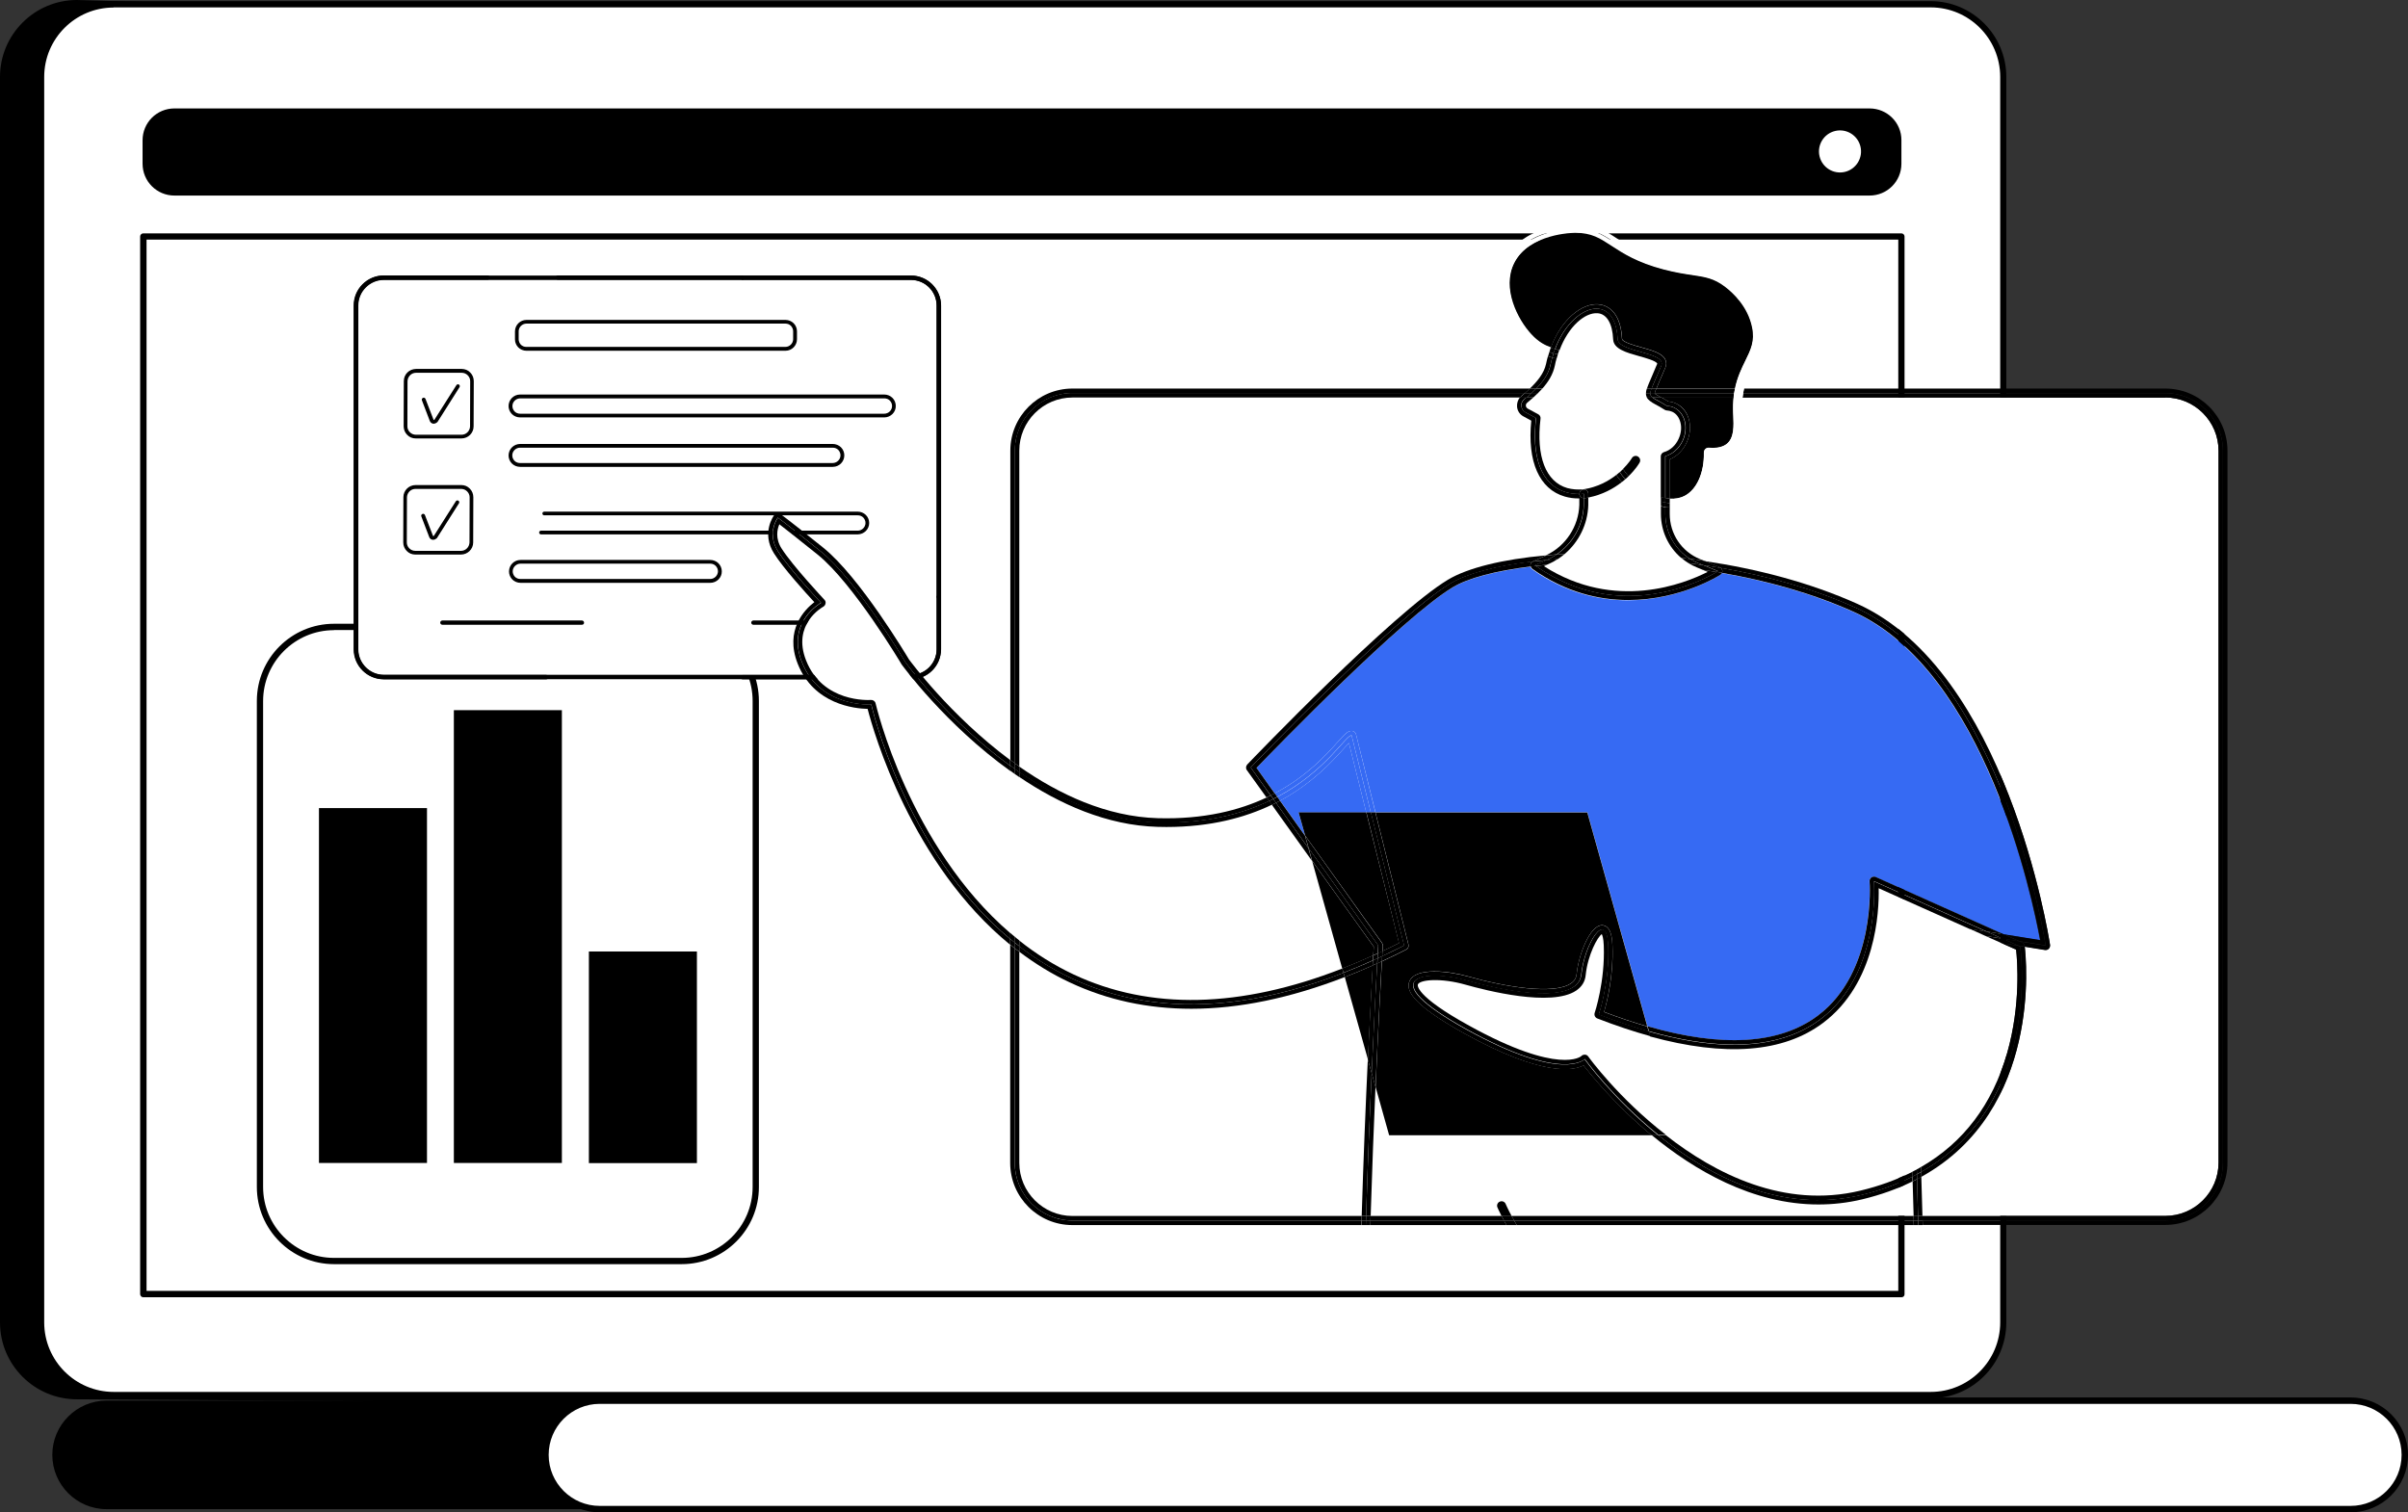
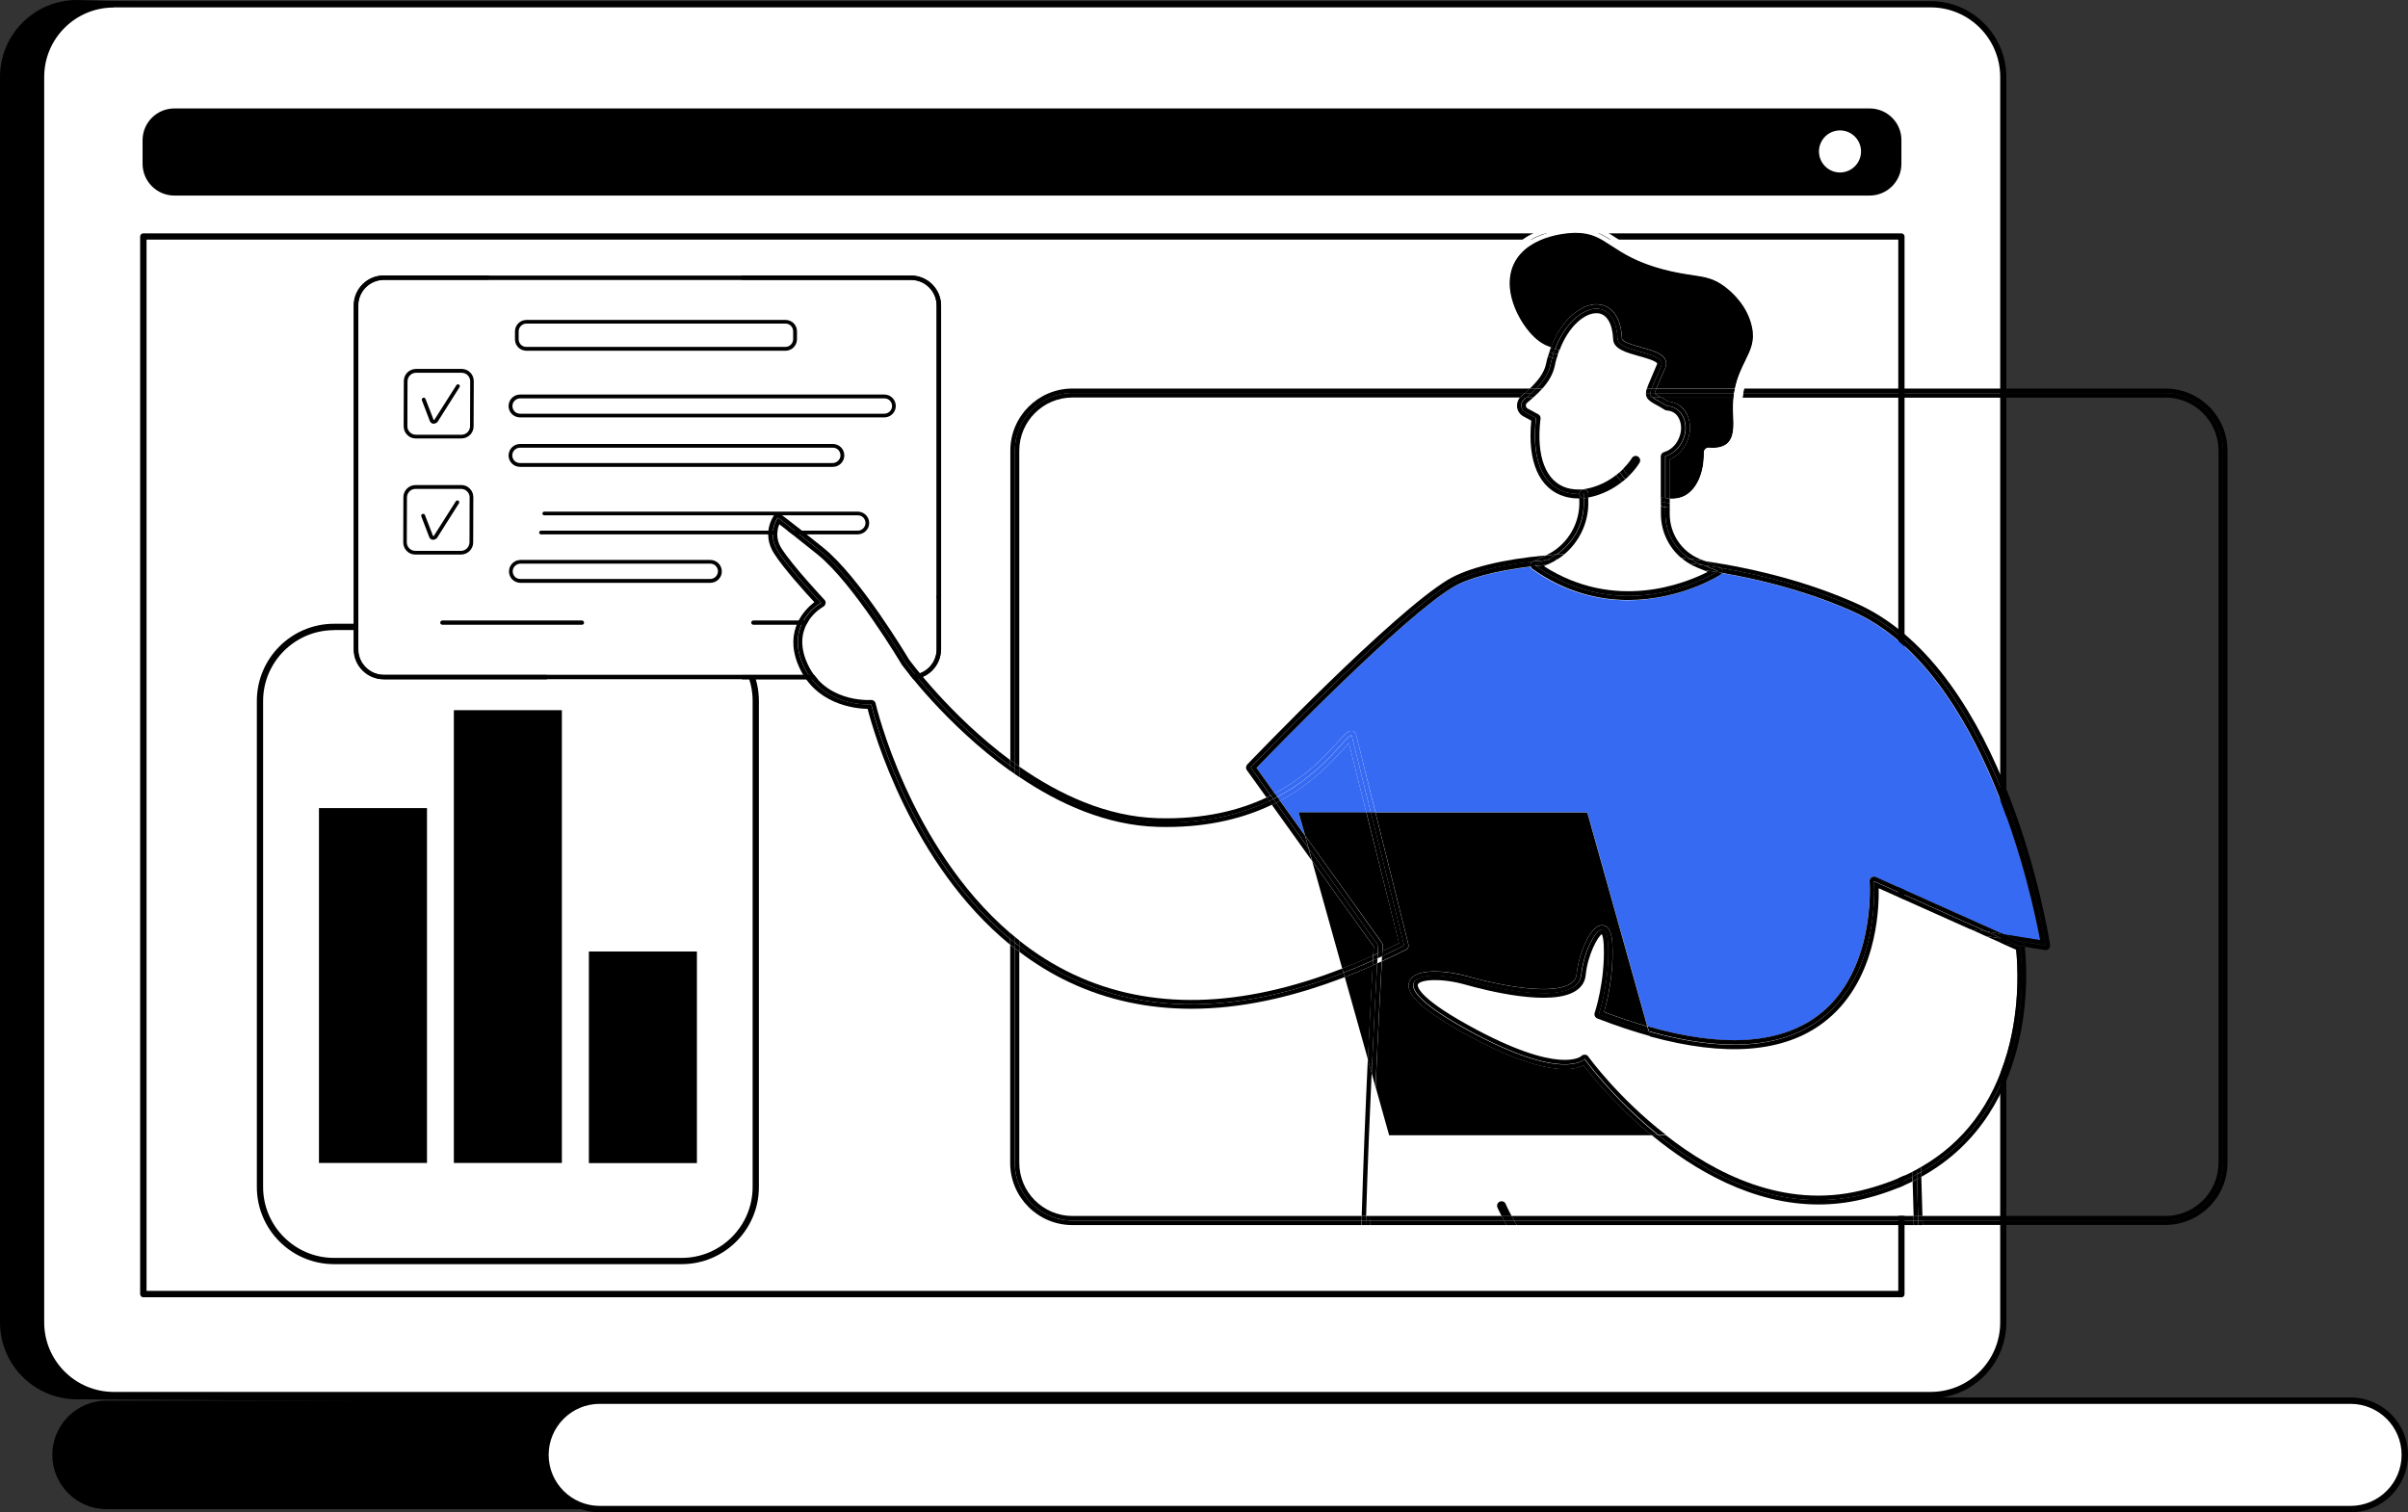
<svg xmlns="http://www.w3.org/2000/svg" x="0px" y="0px" viewBox="0 0 1694.1 1064.1" xml:space="preserve">
  <rect x="0" y="0" width="1694.1" height="1064.1" fill="#333333" stroke="none" />
  <g id="Background" />
  <g id="Illustration">
    <g id="Online_math_tutoring_1_">
      <g>
        <g>
          <path d="M394.7,944c33.7-24.1,68.7-46.6,104.1-68c72-43.5,146.7-82.4,221.9-120.1c39.6-19.8,80.2-37.8,120.4-56.2     c40.5-18.6,81-37,121.5-55.3c37-16.8,74.1-33.6,111.1-50.5c123.2-261.5,259.2-558,242.5-558L54.1,0C24.3,0,0,24.3,0,54.1v876.4     c0,29.9,24.3,54.1,54.1,54.1l372.1,2.4C445.4,973.1,375.4,957.7,394.7,944z" />
          <g>
            <g>
              <path fill="#FFFFFF" d="M1358.2,3.1H79.9c-28.2,0-51.1,22.9-51.1,51.1v876.4c0,28.2,22.9,51.1,51.1,51.1h1278.3       c28.2,0,51.1-22.9,51.1-51.1V54.1C1409.3,25.9,1386.4,3.1,1358.2,3.1z" />
              <path d="M1358.2,983.9H79.9c-29.4,0-53.3-23.9-53.3-53.3V54.1c0-29.4,23.9-53.3,53.3-53.3h1278.3c29.4,0,53.3,23.9,53.3,53.3       v876.4C1411.5,960,1387.6,983.9,1358.2,983.9z M79.9,5.3C53,5.3,31.1,27.2,31.1,54.1v876.4c0,26.9,21.9,48.9,48.9,48.9h1278.3       c26.9,0,48.9-21.9,48.9-48.9V54.1c0-26.9-21.9-48.9-48.9-48.9H79.9z" />
            </g>
          </g>
          <g>
            <path d="M596.9,985.5H75c-21,0-38.2,17.1-38.2,38.2c0,21,17.1,38.2,38.2,38.2h537.4C633.5,1061.8,596.9,985.5,596.9,985.5z" />
            <g>
              <path fill="#FFFFFF" d="M1653.7,985.5H421.9c-21.1,0-38.2,17.1-38.2,38.2c0,21.1,17.1,38.2,38.2,38.2h1231.8       c21.1,0,38.2-17.1,38.2-38.2C1691.9,1002.6,1674.8,985.5,1653.7,985.5z" />
              <path d="M1653.7,1064.1H421.9c-22.3,0-40.4-18.1-40.4-40.4c0-22.3,18.1-40.4,40.4-40.4h1231.8c22.3,0,40.4,18.1,40.4,40.4       C1694.1,1046,1676,1064.1,1653.7,1064.1z M421.9,987.8c-19.8,0-35.9,16.1-35.9,35.9c0,19.8,16.1,35.9,35.9,35.9h1231.8       c19.8,0,35.9-16.1,35.9-35.9c0-19.8-16.1-35.9-35.9-35.9H421.9z" />
            </g>
          </g>
        </g>
        <g>
          <g>
            <g>
              <path d="M1315.3,76.3H122.7c-12.4,0-22.4,10-22.4,22.4v16.5c0,12.4,10,22.4,22.4,22.4h1192.6c12.4,0,22.4-10,22.4-22.4V98.7       C1337.8,86.3,1327.7,76.3,1315.3,76.3z" />
              <ellipse transform="matrix(0.973 -0.23 0.23 0.973 10.069 300.347)" fill="#FFFFFF" cx="1294.8" cy="106.9" rx="14.8" ry="14.8" />
            </g>
            <g>
              <rect x="100.8" y="166.4" fill="#FFFFFF" width="1236.9" height="744.2" />
              <path d="M1337.8,912.8H100.8c-1.2,0-2.2-1-2.2-2.2V166.4c0-1.2,1-2.2,2.2-2.2h1236.9c1.2,0,2.2,1,2.2,2.2v744.2       C1340,911.8,1339,912.8,1337.8,912.8z M103.1,908.3h1232.4V168.6H103.1V908.3z" />
            </g>
          </g>
        </g>
      </g>
      <g>
        <path d="M479.6,889.5H235c-30,0-54.3-24.4-54.3-54.3V493.2c0-30,24.4-54.3,54.3-54.3h244.6c30,0,54.3,24.4,54.3,54.3v341.9    C534,865.1,509.6,889.5,479.6,889.5z M235,443.4c-27.5,0-49.9,22.4-49.9,49.9v341.9c0,27.5,22.4,49.9,49.9,49.9h244.6    c27.5,0,49.9-22.4,49.9-49.9V493.2c0-27.5-22.4-49.9-49.9-49.9H235z" />
        <g>
          <rect x="224.4" y="568.6" width="76" height="249.7" />
          <rect x="319.3" y="499.7" width="76" height="318.6" />
          <rect x="414.3" y="669.5" width="76" height="148.9" />
        </g>
      </g>
    </g>
    <g>
      <g>
        <path fill="#FFFFFF" d="M632,476.3H279c-15.8,0-28.5-12.8-28.5-28.5V224c0-15.8,12.8-28.5,28.5-28.5h353    c15.8,0,28.5,12.8,28.5,28.5v223.8C660.6,463.6,647.8,476.3,632,476.3z" />
        <path d="M641,477.9H270.1c-11.6,0-21.1-9.5-21.1-21.1V215c0-11.6,9.5-21.1,21.1-21.1H641c11.6,0,21.1,9.5,21.1,21.1v241.8    C662.1,468.4,652.6,477.9,641,477.9z M270.1,197c-9.9,0-18,8.1-18,18v241.8c0,9.9,8.1,18,18,18H641c9.9,0,18-8.1,18-18V215    c0-9.9-8.1-18-18-18H270.1z" />
      </g>
    </g>
    <g>
      <path d="M384.3,478H269.9c-11.6,0-21.1-9.5-21.1-21.1V214.9c0-11.6,9.5-21.1,21.1-21.1h73.2c0.8,0,1.5,0.7,1.5,1.5   c0,0.8-0.7,1.5-1.5,1.5h-73.2c-9.9,0-18,8.1-18,18v242.1c0,9.9,8.1,18,18,18h114.4c0.8,0,1.5,0.7,1.5,1.5   C385.8,477.3,385.2,478,384.3,478z" />
      <path d="M640.9,478H522.4c-0.8,0-1.5-0.7-1.5-1.5c0-0.8,0.7-1.5,1.5-1.5h118.5c9.9,0,18-8.1,18-18v-37c0-0.8,0.7-1.5,1.5-1.5   c0.8,0,1.5,0.7,1.5,1.5v37C662,468.6,652.5,478,640.9,478z" />
      <path d="M660.4,421.4c-0.8,0-1.5-0.7-1.5-1.5v-205c0-9.9-8.1-18-18-18H522.4c-0.8,0-1.5-0.7-1.5-1.5c0-0.8,0.7-1.5,1.5-1.5h118.5   c11.6,0,21.1,9.5,21.1,21.1v205C662,420.8,661.3,421.4,660.4,421.4z" />
-       <path d="M522.4,196.8h-130c-0.8,0-1.5-0.7-1.5-1.5c0-0.8,0.7-1.5,1.5-1.5h130c0.8,0,1.5,0.7,1.5,1.5   C523.9,196.2,523.2,196.8,522.4,196.8z" />
      <path d="M578.5,439.6H530c-0.8,0-1.5-0.7-1.5-1.5c0-0.8,0.7-1.5,1.5-1.5h48.5c0.8,0,1.5,0.7,1.5,1.5   C580,438.9,579.3,439.6,578.5,439.6z" />
      <path d="M409.4,439.6h-98.2c-0.8,0-1.5-0.7-1.5-1.5c0-0.8,0.7-1.5,1.5-1.5h98.2c0.8,0,1.5,0.7,1.5,1.5   C411,438.9,410.3,439.6,409.4,439.6z" />
    </g>
    <g>
      <g>
        <g>
          <path stroke="#000000" stroke-miterlimit="10" d="M324.6,308h-32.1c-2.2,0-4.2-0.8-5.7-2.4c-1.5-1.5-2.3-3.5-2.3-5.7l0.1-31.8     c0-4.4,3.6-8,8.1-8h32.1c2.2,0,4.2,0.8,5.7,2.4c1.5,1.5,2.3,3.5,2.3,5.7l-0.1,31.8C332.7,304.4,329.1,308,324.6,308z      M292.7,261.8c-3.6,0-6.4,2.9-6.5,6.4l-0.1,31.8c0,1.7,0.7,3.3,1.9,4.5c1.2,1.2,2.8,1.9,4.6,1.9h32.1c3.6,0,6.4-2.9,6.5-6.4     l0.1-31.8c0-1.7-0.7-3.3-1.9-4.5c-1.2-1.2-2.8-1.9-4.6-1.9H292.7z" />
          <path stroke="#000000" stroke-miterlimit="10" d="M305.2,297.6c-0.2,0-0.3,0-0.5,0c-0.9-0.2-1.6-0.8-1.9-1.7l-5.5-14.4     c-0.2-0.4,0-0.9,0.5-1.1c0.4-0.2,0.9,0,1.1,0.5l5.6,14.5c0.2,0.5,0.5,0.6,0.7,0.6c0.3,0.1,0.6,0,0.8-0.3l15.5-24.4     c0.2-0.4,0.8-0.5,1.1-0.3c0.4,0.2,0.5,0.8,0.3,1.1l-15.5,24.5c0,0,0,0.1-0.1,0.1C306.6,297.3,305.9,297.6,305.2,297.6z" />
        </g>
        <g>
          <path stroke="#000000" stroke-miterlimit="10" d="M324.3,389.7h-32.1c-2.2,0-4.2-0.8-5.7-2.4c-1.5-1.5-2.3-3.5-2.3-5.7l0.1-31.8     c0-4.4,3.6-8,8.1-8h32.1c2.2,0,4.2,0.8,5.7,2.4c1.5,1.5,2.3,3.5,2.3,5.7l-0.1,31.8C332.4,386.1,328.7,389.7,324.3,389.7z      M292.3,343.5c-3.6,0-6.4,2.9-6.5,6.4l-0.1,31.8c0,1.7,0.7,3.3,1.9,4.5c1.2,1.2,2.8,1.9,4.6,1.9h32.1c3.6,0,6.4-2.9,6.5-6.4     l0.1-31.8c0-1.7-0.7-3.3-1.9-4.5c-1.2-1.2-2.8-1.9-4.6-1.9H292.3z" />
          <path stroke="#000000" stroke-miterlimit="10" d="M304.8,379.3c-0.2,0-0.3,0-0.5,0c-0.9-0.2-1.6-0.8-1.9-1.7l-5.5-14.4     c-0.2-0.4,0-0.9,0.5-1.1c0.4-0.2,0.9,0,1.1,0.5l5.6,14.5c0.2,0.5,0.5,0.6,0.7,0.6c0.3,0.1,0.6,0,0.8-0.3l15.5-24.4     c0.2-0.4,0.8-0.5,1.1-0.3c0.4,0.2,0.5,0.8,0.3,1.1l-15.5,24.5c0,0,0,0.1-0.1,0.1C306.2,379,305.5,379.3,304.8,379.3z" />
        </g>
      </g>
      <path stroke="#000000" stroke-miterlimit="10" d="M552.6,246.3H370.4c-2,0-4-0.8-5.4-2.2c-1.4-1.4-2.2-3.3-2.2-5.3l0-5.6   c0-4.2,3.4-7.6,7.6-7.6h182.2c2,0,4,0.8,5.4,2.2c1.4,1.4,2.2,3.3,2.2,5.3l0,5.6C560.2,242.9,556.8,246.3,552.6,246.3z    M370.4,227.2c-3.3,0-6,2.7-6,5.9l0,5.6c0,1.6,0.6,3,1.7,4.2c1.1,1.1,2.6,1.7,4.2,1.7h182.2c3.3,0,6-2.7,6-5.9l0-5.6   c0-1.6-0.6-3-1.7-4.2c-1.1-1.1-2.6-1.7-4.2-1.7H370.4z" />
      <g>
        <path stroke="#000000" stroke-miterlimit="10" d="M622.1,293.2H365.9c-2,0-4-0.8-5.4-2.2c-1.4-1.4-2.2-3.3-2.2-5.3    c0-4.2,3.4-7.6,7.6-7.6h256.2c2,0,4,0.8,5.4,2.2c1.4,1.4,2.2,3.3,2.2,5.3C629.8,289.8,626.3,293.2,622.1,293.2z M366,279.8    c-3.3,0-6,2.7-6,5.9c0,1.6,0.6,3,1.7,4.2c1.1,1.1,2.6,1.7,4.2,1.7h256.2c3.3,0,6-2.7,6-5.9c0-1.6-0.6-3-1.7-4.2    c-1.1-1.1-2.6-1.7-4.2-1.7H366z" />
        <path stroke="#000000" stroke-miterlimit="10" d="M585.9,328h-220c-2,0-4-0.8-5.4-2.2c-1.4-1.4-2.2-3.3-2.2-5.3    c0-4.2,3.4-7.6,7.6-7.6h220c2,0,4,0.8,5.4,2.2c1.4,1.4,2.2,3.3,2.2,5.3C593.5,324.6,590.1,328,585.9,328z M365.9,314.5    c-3.3,0-6,2.7-6,5.9c0,1.6,0.6,3,1.7,4.2c1.1,1.1,2.6,1.7,4.2,1.7h220c3.3,0,6-2.7,6-5.9c0-1.6-0.6-3-1.7-4.2    c-1.1-1.1-2.6-1.7-4.2-1.7H365.9z" />
        <path stroke="#000000" stroke-miterlimit="10" d="M603.4,375.5H380.6c-0.5,0-0.8-0.4-0.8-0.8c0-0.5,0.4-0.8,0.8-0.8h222.8    c3.3,0,6-2.7,6-5.9c0-1.6-0.6-3-1.7-4.2c-1.1-1.1-2.6-1.7-4.2-1.7H382.9c-0.5,0-0.8-0.4-0.8-0.8c0-0.5,0.4-0.8,0.8-0.8h220.5    c2,0,4,0.8,5.4,2.2c1.4,1.4,2.2,3.3,2.2,5.3C611,372.1,607.6,375.5,603.4,375.5z" />
        <path stroke="#000000" stroke-miterlimit="10" d="M499.7,409.6H366.2c-2,0-4-0.8-5.4-2.2c-1.4-1.4-2.2-3.3-2.2-5.3    c0-4.2,3.4-7.6,7.6-7.6h133.5c2,0,4,0.8,5.4,2.2c1.4,1.4,2.2,3.3,2.2,5.3C507.4,406.2,503.9,409.6,499.7,409.6z M366.2,396.1    c-3.3,0-6,2.7-6,5.9c0,1.6,0.6,3,1.7,4.2c1.1,1.1,2.6,1.7,4.2,1.7h133.5c3.3,0,6-2.7,6-5.9c0-1.6-0.6-3-1.7-4.2    c-1.1-1.1-2.6-1.7-4.2-1.7H366.2z" />
      </g>
-       <rect x="543.7" y="369.6" fill="#FFFFFF" width="13.7" height="10.2" />
-     </g>
-     <g>
-       <g>
-         <path fill="#FFFFFF" d="M1225.5,290.3l0.1,2.1c0.4,7.6,0.9,18.1-6.4,24.5c-3.5,3.1-8.3,4.7-14.2,4.7c-0.5,15.4-6.9,27.8-17.1,33    c-3.7,1.8-7.5,2.6-11.4,2.6c-0.6,0-1.2,0-1.8-0.1v4.5c0,14,8.4,26.5,21.3,31.8l3.1,1.2c36.7,5.4,74.1,15.1,107.3,30    c104.8,47.1,134.6,232.3,135.8,240.1c0.2,1-0.2,2-0.9,2.7c-0.7,0.7-1.7,1-2.7,0.9l-14.2-2.3c1.1,8.7,12.1,115-72.7,161.9    l0.8,27.6h170.9c20.6,0,37.4-16.8,37.4-37.4V317.1c0-20.6-16.8-37.4-37.4-37.4h-297.5C1225.6,282.9,1225.4,286.4,1225.5,290.3z" />
+     </g>
+     <g>
+       <g>
        <path fill="#FFFFFF" d="M946.1,687.5c-38.3,14.9-74.4,22.3-107.9,22.3c-30.5,0-59.1-6.2-85.4-18.5c-12.9-6.1-24.8-13.4-35.6-21.6    v148.6c0,20.6,16.8,37.4,37.4,37.4H958c1.2-39.9,2.8-78.3,4.3-110.1L946.1,687.5z" />
        <path fill="#FFFFFF" d="M891.2,561l-13.8-19.2c-0.9-1.2-0.8-2.9,0.3-4c4.2-4.3,102.3-106.6,141.2-130    c13.8-8.3,38.4-14.3,68.9-17.1c13.8-6.4,22.9-20.3,23.4-35.4l0-4.6c-3.6,0.1-7-0.4-10.2-1.3c-17.9-5.2-26.5-24.6-23.6-53.4    l-5.5-3c-2.5-1.4-4.2-3.9-4.5-6.7c-0.3-2.4,0.5-4.8,2-6.6H754.5c-20.6,0-37.4,16.8-37.4,37.4v222.2    c27.9,19.5,61.5,35.3,97.5,36.3C847.1,576.5,872,570,891.2,561z" />
        <path d="M714,317.1c0-22.4,18.2-40.5,40.6-40.5h318.3c1.2-1,2.3-2.1,3.5-3.2H754.5c-24.1,0-43.7,19.6-43.7,43.7v217.6    c1,0.8,2.1,1.5,3.2,2.3V317.1z" />
        <path d="M1523.4,273.4H1227c-0.2,1-0.5,2.1-0.6,3.2h297c22.4,0,40.5,18.2,40.5,40.5v501.1c0,22.4-18.2,40.5-40.5,40.5h-170.8    l0.1,3.2h170.7c24.1,0,43.7-19.6,43.7-43.7V317.1C1567.1,293,1547.5,273.4,1523.4,273.4z" />
        <path d="M754.5,858.8c-22.4,0-40.6-18.2-40.6-40.5v-151c-1.1-0.8-2.1-1.7-3.2-2.6v153.6c0,24.1,19.6,43.7,43.7,43.7h203.3    c0-1.1,0.1-2.1,0.1-3.2H754.5z" />
        <path d="M717.1,317.1c0-20.6,16.8-37.4,37.4-37.4h314.9c0.3-0.3,0.6-0.7,0.9-1l1.5-1.3c0.4-0.3,0.7-0.6,1.1-0.9H754.5    c-22.4,0-40.6,18.2-40.6,40.5V537c1,0.8,2.1,1.5,3.2,2.2V317.1z" />
        <path d="M754.5,855.6c-20.6,0-37.4-16.8-37.4-37.4V669.7c-1.1-0.8-2.1-1.6-3.2-2.4v151c0,22.4,18.2,40.5,40.6,40.5h203.4    c0-1.1,0.1-2.1,0.1-3.2H754.5z" />
        <path d="M1523.4,279.7c20.6,0,37.4,16.8,37.4,37.4v501.1c0,20.6-16.8,37.4-37.4,37.4h-170.9l0.1,3.2h170.8    c22.4,0,40.5-18.2,40.5-40.5V317.1c0-22.4-18.2-40.5-40.5-40.5h-297c-0.2,1-0.3,2.1-0.5,3.2H1523.4z" />
        <path fill="#FFFFFF" d="M634.3,467.4c-0.3-0.6-34-57.1-59.1-77.3c-15.8-12.7-23.4-18.6-26.9-21.3c-1.5,3.5-3,9.9,1.6,17.1    c7.8,12.3,29.9,35.7,30.1,36c0.7,0.7,1,1.7,0.8,2.6c-0.2,1-0.7,1.8-1.6,2.3c-0.9,0.5-22.1,12.5-12.1,37.8    c11.8,29.8,44.2,27.9,45.6,27.8c1.5-0.1,2.9,0.9,3.3,2.4c0.3,1.2,23.5,100.6,94.8,161.7V542.4    C664.9,509.6,634.8,468.2,634.3,467.4z" />
        <path fill="#FFFFFF" d="M944.4,681.4l-21.2-75.8l-28.2-39.4c-18.8,9-43,15.7-74.3,15.7c-2,0-4.1,0-6.2-0.1    c-35.8-1-69.2-16.1-97.3-35.1v114.9c11.6,9.2,24.3,17.3,38.3,23.9C809.2,710.9,872.6,709.4,944.4,681.4z" />
        <path fill="#FFFFFF" d="M710.8,542.4v114.1c1,0.9,2.1,1.8,3.2,2.7V544.6C712.9,543.9,711.8,543.1,710.8,542.4z" />
        <path fill="#FFFFFF" d="M714,544.6v114.6c1,0.9,2.1,1.7,3.2,2.6V546.8C716.1,546.1,715,545.4,714,544.6z" />
        <path d="M612.9,495.6c0,0-36,2.6-48.8-29.8c-11.1-28.2,13.5-41.7,13.5-41.7s-22.4-23.7-30.4-36.4c-8.1-12.7,0-23.5,0-23.5    s4.1,2.7,29.9,23.5s59.8,78.1,59.8,78.1s29,40.5,73.8,73v-4C668,503.1,640,464.6,639.5,464c-1.3-2.1-34.5-57.9-60.4-78.7    c-25.6-20.6-29.9-23.5-30.1-23.6c-1.4-0.9-3.3-0.6-4.3,0.7c-0.4,0.5-9.3,12.7-0.1,27.1c6.6,10.4,22.2,27.6,28.3,34.2    c-6.8,5.2-21,19.6-11.7,43.3c11.4,28.8,40.3,31.6,49.2,31.8c4.2,16.3,30.7,109.1,100.3,166v-4    C636.2,598.6,612.9,495.6,612.9,495.6z" />
        <path d="M838.2,709.8c33.6,0,69.6-7.5,107.9-22.3l-0.9-3C841.4,724.9,768,705,717.1,665.8v3.9c10.9,8.2,22.7,15.6,35.6,21.6    C779.1,703.7,807.6,709.8,838.2,709.8z" />
        <path d="M893,563.6l-1.8-2.5c-19.1,9-44.1,15.5-76.6,14.6c-36-1-69.6-16.8-97.5-36.3v4c27.9,19.1,61.3,34.5,97.4,35.5    C847.8,579.6,873.4,572.9,893,563.6z" />
        <path d="M714,541v-4c-1.1-0.8-2.1-1.5-3.2-2.3v4C711.8,539.5,712.9,540.3,714,541z" />
        <path d="M714,663.3c-1.1-0.9-2.1-1.7-3.2-2.6v4c1.1,0.9,2.1,1.7,3.2,2.6V663.3z" />
        <path d="M717.1,539.3c-1.1-0.7-2.1-1.5-3.2-2.2v4c1,0.7,2.1,1.5,3.2,2.2V539.3z" />
        <path d="M717.1,665.8c-1.1-0.8-2.1-1.7-3.2-2.5v3.9c1,0.8,2.1,1.6,3.2,2.4V665.8z" />
        <path d="M616,494.9c-0.3-1.5-1.8-2.5-3.3-2.4c-1.4,0.1-33.9,2-45.6-27.8c-10-25.3,11.2-37.3,12.1-37.8c0.9-0.5,1.4-1.3,1.6-2.3    c0.2-1-0.1-1.9-0.8-2.6c-0.2-0.2-22.2-23.7-30.1-36c-4.6-7.2-3.1-13.6-1.6-17.1c3.5,2.7,11.1,8.6,26.9,21.3    c25.1,20.2,58.8,76.7,59.1,77.3c0.6,0.8,30.7,42.2,76.5,75v-3.6c-44.8-32.5-73.8-73-73.8-73s-34-57.4-59.8-78.1    s-29.9-23.5-29.9-23.5s-8.1,10.8,0,23.5c8.1,12.7,30.4,36.4,30.4,36.4s-24.6,13.5-13.5,41.7c12.8,32.4,48.8,29.8,48.8,29.8    s23.3,103,97.8,165.1v-4.2C639.5,595.5,616.3,496.1,616,494.9z" />
        <path d="M945.2,684.5l-0.9-3c-71.8,28-135.1,29.4-188.9,4.2c-14-6.6-26.8-14.7-38.3-23.9v4.1C768,705,841.4,724.9,945.2,684.5z" />
        <path d="M820.6,581.9c31.3,0,55.5-6.7,74.3-15.7l-1.9-2.7c-19.6,9.3-45.2,16.1-78.5,15.1c-36-1-69.5-16.4-97.4-35.5v3.6    c28.1,19,61.5,34.1,97.3,35.1C816.5,581.9,818.6,581.9,820.6,581.9z" />
        <path d="M714,544.6V541c-1.1-0.8-2.1-1.5-3.2-2.3v3.6C711.8,543.1,712.9,543.9,714,544.6z" />
        <path d="M710.8,656.5v4.2c1,0.9,2.1,1.7,3.2,2.6v-4.1C712.9,658.3,711.8,657.4,710.8,656.5z" />
        <path d="M717.1,661.7c-1.1-0.8-2.1-1.7-3.2-2.6v4.1c1,0.8,2.1,1.7,3.2,2.5V661.7z" />
        <path d="M717.1,546.8v-3.6c-1.1-0.7-2.1-1.5-3.2-2.2v3.6C715,545.4,716.1,546.1,717.1,546.8z" />
        <path fill="#FFFFFF" d="M1310.1,843.9c-10.5,2.5-20.8,3.6-30.8,3.6c-46.5,0-87.6-24.2-117.4-48.9H977.2l-9.5-33.9    c-1.2,27.5-2.5,58.7-3.4,90.9h92.1c-1.9-3.7-2.8-5.9-2.9-6.1c-0.7-1.6,0.1-3.4,1.7-4.1c1.6-0.7,3.4,0.1,4.1,1.7    c0.1,0.2,1.4,3.3,4.2,8.4h282.8l-0.7-24.4C1335.2,836.4,1323.4,840.7,1310.1,843.9z" />
        <path fill="#366AF3" d="M1278.7,714.8c41.3-30.8,36.6-93.9,36.5-94.5c-0.1-1.1,0.4-2.2,1.3-2.8c0.9-0.6,2.1-0.8,3.1-0.3l90,40.3    l25.6,4.1c-5.2-28.4-38.4-189.3-131.5-231.1c-29-13-60.8-21.8-92.4-27.3c-0.2,0.6-0.6,1.1-1.2,1.4c-0.4,0.3-27.9,17.8-64.9,17.8    c-20.5,0-44-5.3-67.4-21.9c-0.6-0.4-1-1-1.2-1.7c-24.7,3-44.1,8.2-54.7,14.6C986.8,434.5,897.8,526,884,540.3l12.8,17.9    c22.6-11.9,36.2-27.1,44.2-36c5.1-5.7,7.2-8.1,10.2-7.9c1.3,0.1,2.5,1.1,2.8,2.4l13.7,54.9h149.1l42.2,150.5    C1211.6,737.4,1251.8,734.9,1278.7,714.8z" />
        <path d="M1058.1,858.8h-93.9c0,1.1-0.1,2.1-0.1,3.2h95.8C1059.2,860.9,1058.6,859.8,1058.1,858.8z" />
        <path d="M1067.1,862h279.3l-0.1-3.2h-281.1C1065.8,859.8,1066.5,860.9,1067.1,862z" />
        <path d="M1056.4,855.6h-92.1c0,1.1-0.1,2.1-0.1,3.2h93.9C1057.5,857.6,1056.9,856.6,1056.4,855.6z" />
        <path d="M1065.3,858.8h281.1l-0.1-3.2h-282.8C1064,856.6,1064.6,857.7,1065.3,858.8z" />
        <path fill="#366AF3" d="M961.2,571.6L949,522.8c-1,1.1-2.2,2.4-3.3,3.6c-8.2,9.1-22.1,24.6-45.1,37l17.6,24.6l-4.6-16.3H961.2z" />
        <path fill="#366AF3" d="M951.2,514.3c-2.9-0.2-5,2.2-10.2,7.9c-7.9,8.9-21.6,24.1-44.2,36l1.8,2.5c34.3-18.2,48.2-43.6,52.3-43.3    l13.5,54.2h3.2L954,516.7C953.6,515.4,952.5,514.4,951.2,514.3z" />
        <path fill="#366AF3" d="M945.7,526.4c1.1-1.2,2.3-2.6,3.3-3.6l12.2,48.9h3.2l-13.5-54.2c-4-0.3-18,25.1-52.3,43.3l1.9,2.7    C923.6,551,937.5,535.5,945.7,526.4z M951.5,520.5C951.5,520.5,951.5,520.5,951.5,520.5C951.5,520.5,951.5,520.5,951.5,520.5z" />
        <path d="M1210.8,399.7c32.3,5.5,64.8,14.5,94.4,27.8c104.4,46.9,134,237.8,134,237.8l-18.4-2.9l1.8,0.8c1,0.4,1.7,1.3,1.8,2.4    c0,0,0,0.2,0.1,0.6l14.2,2.3c1,0.2,2-0.2,2.7-0.9c0.7-0.7,1-1.7,0.9-2.7c-1.2-7.9-31-193-135.8-240.1    c-33.2-14.9-70.6-24.6-107.3-30l10.7,4.4C1210.2,399.1,1210.5,399.4,1210.8,399.7z" />
        <path d="M879.9,540c0,0,101.6-106,140.5-129.4c11.5-6.9,32-12.4,57.7-15.4c0.1-0.1,0.2-0.1,0.3-0.2l8.7-3.9    c0.2-0.1,0.4-0.2,0.5-0.3c-30.5,2.7-55.1,8.8-68.9,17.1c-38.9,23.4-137,125.6-141.2,130c-1,1.1-1.2,2.8-0.3,4l13.8,19.2    c1-0.5,1.9-0.9,2.9-1.4L879.9,540z" />
        <path d="M1348.7,829.7l0.7,25.9h3.1l-0.8-27.6C1350.7,828.6,1349.7,829.2,1348.7,829.7z" />
        <path d="M962.3,745.5c-1.5,31.8-3.1,70.2-4.3,110.1h3.1c1.1-36,2.5-70.8,3.9-100.6L962.3,745.5z" />
        <polygon points="1349.5,858.8 1349.6,862 1352.7,862 1352.6,858.8    " />
        <path d="M961,858.8h-3.1c0,1.1-0.1,2.1-0.1,3.2h3.1C961,860.9,961,859.9,961,858.8z" />
        <path d="M958,855.6c0,1.1-0.1,2.1-0.1,3.2h3.1c0-1.1,0.1-2.1,0.1-3.2H958z" />
        <polygon points="1349.4,855.6 1349.5,858.8 1352.6,858.8 1352.6,855.6    " />
        <path d="M897.7,564.9c-0.9,0.5-1.9,0.9-2.9,1.4l28.2,39.4l-2.5-8.9L897.7,564.9z" />
        <path d="M894,559.7c-0.9,0.5-1.9,0.9-2.9,1.4l1.8,2.5c1-0.5,1.9-0.9,2.9-1.4L894,559.7z" />
        <path d="M895.8,562.2c-0.9,0.5-1.9,0.9-2.9,1.4l1.9,2.7c1-0.5,1.9-0.9,2.9-1.4L895.8,562.2z" />
-         <path d="M965,755c-1.4,29.8-2.8,64.6-3.9,100.6h3.2c1-32.1,2.2-63.3,3.4-90.9L965,755z" />
        <path d="M1345.6,831.3l0.7,24.4h3.1l-0.7-25.9C1347.7,830.3,1346.6,830.8,1345.6,831.3z" />
        <path d="M1211.5,403.1c31.6,5.5,63.4,14.3,92.4,27.3c93.1,41.8,126.3,202.8,131.5,231.1l-25.6-4.1l11,4.9l18.4,2.9    c0,0-29.6-190.8-134-237.8c-29.6-13.3-62.1-22.3-94.4-27.8c0.5,0.5,0.9,1.2,0.9,1.9C1211.8,402.1,1211.7,402.6,1211.5,403.1z" />
        <path d="M884,540.3c13.8-14.3,102.7-105.8,138.1-127.1c10.6-6.4,30-11.6,54.7-14.6c-0.1-0.4-0.2-0.8-0.1-1.2    c0.1-1,0.7-1.9,1.5-2.4c-25.8,3-46.2,8.5-57.7,15.4C981.5,434,879.9,540,879.9,540l14.1,19.7c1-0.5,1.9-1,2.8-1.4L884,540.3z" />
        <polygon points="1346.5,862 1349.6,862 1349.5,858.8 1346.4,858.8    " />
        <path d="M964.2,858.8H961c0,1.1-0.1,2.1-0.1,3.2h3.2C964.1,860.9,964.2,859.9,964.2,858.8z" />
        <polygon points="1346.3,855.6 1346.4,858.8 1349.5,858.8 1349.4,855.6    " />
        <path d="M964.3,855.6h-3.2c0,1.1-0.1,2.1-0.1,3.2h3.2C964.2,857.7,964.3,856.7,964.3,855.6z" />
        <path d="M900.5,563.4c-0.9,0.5-1.8,1-2.8,1.5l22.9,32l-2.5-8.9L900.5,563.4z" />
        <path d="M896.8,558.2c-0.9,0.5-1.9,1-2.8,1.4l1.8,2.5c1-0.5,1.9-1,2.8-1.5L896.8,558.2z" />
        <path d="M898.6,560.7c-0.9,0.5-1.9,1-2.8,1.5l1.9,2.7c1-0.5,1.9-1,2.8-1.5L898.6,560.7z" />
        <path d="M1059.3,847.2c-0.6-1.6-2.5-2.4-4.1-1.7c-1.6,0.6-2.4,2.5-1.7,4.1c0.1,0.2,1,2.3,2.9,6.1h7.1    C1060.7,850.5,1059.4,847.4,1059.3,847.2z" />
        <path d="M1059.9,862h7.2c-0.7-1.1-1.3-2.2-1.9-3.2h-7.2C1058.6,859.8,1059.2,860.9,1059.9,862z" />
        <path d="M1065.3,858.8c-0.6-1.1-1.2-2.2-1.8-3.2h-7.1c0.5,1,1.1,2,1.7,3.2H1065.3z" />
        <path d="M946.1,687.5l16.3,58c1.4-28.9,2.6-52.2,3.4-66.2C959.1,682.3,952.6,685,946.1,687.5z" />
        <path d="M966.5,666.2l-43.4-60.5l21.2,75.8c7.2-2.8,14.4-5.9,21.8-9.2C966.3,669.4,966.4,667.4,966.5,666.2z" />
        <path d="M965.9,675.8c-7,3.2-13.9,6-20.7,8.7l0.9,3c6.5-2.5,13-5.3,19.7-8.2C965.8,678.1,965.9,676.9,965.9,675.8z" />
        <path d="M966.1,672.2c-7.3,3.3-14.6,6.4-21.8,9.2l0.9,3c6.8-2.6,13.7-5.5,20.7-8.7C966,674.5,966.1,673.3,966.1,672.2z" />
        <path d="M1114.1,749.6c-7.3,3.8-28.9,7.9-83.6-22.3c-39.5-21.8-41.1-31.5-38.9-36.9c4.1-9.9,27.5-7.3,41.2-3.4    c25.9,7.4,60.4,13.1,72.4,4.9c2.4-1.6,3.7-3.8,4-6.5c1.4-13.9,9.5-34.4,17.8-34.4c0,0,0.1,0,0.2,0c6.6,0.2,7.1,10.7,7.2,14.2    c0.9,21.3-3.8,39.8-5.9,46.8c10.6,4,20.7,7.4,30.4,10.2l-42.2-150.5H967.7l23.2,92.9c0.4,1.4-0.3,2.9-1.6,3.6    c-5.7,2.9-11.4,5.7-17.1,8.3c-0.9,16-2.7,48.3-4.4,88.4l9.5,33.9h184.7C1136.7,777.8,1119.6,756.6,1114.1,749.6z" />
        <path d="M961.2,571.6h-47.6l4.6,16.3l54.1,75.5c0.4,0.6,0.6,1.3,0.6,2c0,0.2-0.1,1.5-0.2,3.8c3.9-1.8,7.7-3.7,11.6-5.6    L961.2,571.6z" />
        <path d="M987.8,665.3c-5.2,2.7-10.4,5.2-15.5,7.5c-0.1,1.1-0.1,2.3-0.2,3.6c5.7-2.6,11.3-5.4,17.1-8.3c1.3-0.7,2-2.1,1.6-3.6    l-23.2-92.9h-3.2L987.8,665.3z" />
        <path d="M984.2,663.6c-3.9,2-7.8,3.8-11.6,5.6c-0.1,1-0.1,2.2-0.2,3.6c5.1-2.4,10.2-4.9,15.5-7.5l-23.4-93.7h-3.2L984.2,663.6z" />
        <path d="M965.7,679.3c-0.8,14-2,37.3-3.4,66.2l2.7,9.5c1.6-34.4,3.1-62,3.9-77.2C967.9,678.4,966.8,678.8,965.7,679.3z" />
        <path d="M966.1,672.2c1.1-0.5,2.1-1,3.2-1.5c0.2-3.6,0.3-5.5,0.3-5.5l-49-68.5l2.5,8.9l43.4,60.5    C966.4,667.4,966.3,669.4,966.1,672.2z" />
        <path d="M965.9,675.8c-0.1,1.1-0.1,2.3-0.2,3.5c1.1-0.5,2.1-1,3.2-1.4c0.1-1.3,0.1-2.5,0.2-3.6    C968.1,674.8,967,675.3,965.9,675.8z" />
        <path d="M969.4,670.8c-1.1,0.5-2.2,1-3.2,1.5c-0.1,1.1-0.1,2.3-0.2,3.5c1.1-0.5,2.1-1,3.2-1.5C969.2,673,969.3,671.8,969.4,670.8    z" />
        <path d="M968.9,677.9c-0.9,15.1-2.4,42.8-3.9,77.2l2.7,9.7c1.8-40.1,3.5-72.4,4.4-88.4C971.1,676.9,970,677.4,968.9,677.9z" />
        <path d="M972.8,665.5c0-0.7-0.2-1.4-0.6-2L918.2,588l2.5,8.9l49,68.5c0,0-0.1,1.9-0.3,5.5c1.1-0.5,2.2-1,3.2-1.5    C972.7,667,972.8,665.7,972.8,665.5z" />
-         <path d="M969.2,674.3c-0.1,1.1-0.1,2.3-0.2,3.6c1.1-0.5,2.2-1,3.2-1.5c0.1-1.3,0.1-2.5,0.2-3.6    C971.3,673.3,970.2,673.8,969.2,674.3z" />
        <path d="M972.4,672.8c0.1-1.4,0.1-2.6,0.2-3.6c-1.1,0.5-2.2,1-3.2,1.5c-0.1,1-0.1,2.2-0.2,3.6    C970.2,673.8,971.3,673.3,972.4,672.8z" />
        <path fill="#FFFFFF" d="M1351.6,821.1c29.8-17.2,50.1-44.1,60.5-80.2c9.7-33.9,7.2-65.2,6.3-72.7l-10.4-4.7l-61.1-9.7    L1351.6,821.1z" />
        <path fill="#FFFFFF" d="M1282.5,719.8c-27.9,20.9-68.7,24-121.5,9.4l19.5,69.4h-8.6c34.8,27.3,83.4,51.9,136.8,39.1    c13.4-3.2,25.7-7.6,36.7-13.3l-4.9-174.3c0-0.9,0.4-1.8,1.1-2.4c0.7-0.6,1.6-0.9,2.6-0.7l41.8,6.6l-64.1-28.7    C1322.1,641.4,1319.9,691.9,1282.5,719.8z" />
        <path fill="#FFFFFF" d="M1348.5,822.8c1-0.6,2.1-1.1,3.1-1.7l-4.7-167.3l61.1,9.7l-11-4.9l-53.3-8.5L1348.5,822.8z" />
        <path fill="#FFFFFF" d="M1341.5,647.7c-0.7,0.6-1.1,1.5-1.1,2.4l4.9,174.3c1-0.5,2.1-1.1,3.1-1.6l-4.9-172.7l53.3,8.5l-11-4.9    l-41.8-6.6C1343.2,646.8,1342.2,647.1,1341.5,647.7z" />
        <path fill="#FFFFFF" d="M1161,729.2c-11.9-3.3-24.3-7.4-37.4-12.5c-1.6-0.6-2.4-2.3-1.8-3.9c0.1-0.2,7.5-22.2,6.4-47.4    c-0.2-5.2-1-7.2-1.4-8c-2.9,1.8-9.8,14.4-11.3,28.6c-0.5,4.6-2.7,8.4-6.7,11.1c-17.4,11.8-63.8-0.2-77.7-4.1    c-17.5-5-32.3-3.6-33.7-0.2c-0.1,0.3-2.6,7.7,36.1,29c63.6,35.1,78.9,21.5,78.9,21.4c0.6-0.7,1.6-1.1,2.5-1c1,0,1.8,0.5,2.4,1.3    c0.4,0.6,21.2,29.1,54.5,55.2h8.6L1161,729.2z" />
        <path d="M1421.3,666c0,0,16,110.1-69.6,158.5l0.1,3.5c84.8-46.9,73.7-153.3,72.7-161.9l-4.6-0.7L1421.3,666z" />
        <path d="M1309.4,840.8c-56.6,13.5-107.4-13.5-142.9-42.2h-4.6c29.8,24.6,70.9,48.9,117.4,48.9c10,0,20.3-1.1,30.8-3.6    c13.3-3.2,25-7.5,35.4-12.6l-0.1-3.4C1334.9,833.2,1323,837.6,1309.4,840.8z" />
        <path d="M1318.4,620l79.4,35.5l11.9,1.9l-90-40.3c-1-0.5-2.2-0.3-3.1,0.3c-0.9,0.6-1.4,1.7-1.3,2.8c0.1,0.6,4.7,63.7-36.5,94.5    c-26.9,20.1-67.1,22.6-119.7,7.4l1,3.5C1331.2,773.9,1318.4,620,1318.4,620z" />
        <path d="M1422.5,663.1l-1.8-0.8l-11.9-1.9l11,4.9l4.6,0.7c0-0.3-0.1-0.5-0.1-0.6C1424.2,664.5,1423.5,663.6,1422.5,663.1z" />
        <path d="M1348.6,826.3l0.1,3.5c1.1-0.5,2.1-1.1,3.1-1.7l-0.1-3.5C1350.7,825.1,1349.6,825.7,1348.6,826.3z" />
        <polygon points="1397.8,655.5 1408.8,660.5 1420.8,662.4 1409.7,657.4    " />
        <path d="M1345.5,827.8l0.1,3.4c1-0.5,2.1-1,3.1-1.5l-0.1-3.5C1347.6,826.8,1346.5,827.3,1345.5,827.8z" />
        <path d="M1114.8,745.3c0,0-14.9,16.7-82.8-20.7c-67.9-37.5-29.4-42.9,0-34.6c29.4,8.4,78.2,17,80.4-4.3    c2.2-21.3,17.8-46.6,18.9-20.4c1.1,26.2-6.6,48.6-6.6,48.6c12.5,4.9,24.3,8.8,35.2,11.9l-1-3.5c-9.7-2.8-19.8-6.2-30.4-10.2    c2-7,6.7-25.6,5.9-46.8c-0.1-3.5-0.6-14-7.2-14.2c0,0-0.1,0-0.2,0c-8.3,0-16.4,20.4-17.8,34.4c-0.3,2.7-1.6,4.9-4,6.5    c-12.1,8.2-46.5,2.4-72.4-4.9c-13.8-3.9-37.2-6.5-41.2,3.4c-2.2,5.4-0.6,15.1,38.9,36.9c54.7,30.2,76.3,26.1,83.6,22.3    c5.5,7.1,22.6,28.2,47.8,49.1h4.6C1134.4,772.7,1114.8,745.3,1114.8,745.3z" />
        <path d="M1418.4,668.2c0.8,7.5,3.4,38.8-6.3,72.7c-10.4,36.2-30.7,63-60.5,80.2l0.1,3.5c85.6-48.4,69.6-158.5,69.6-158.5    l-1.4-0.6l-11.9-1.9L1418.4,668.2z" />
        <path d="M1282.5,719.8c37.3-27.9,39.6-78.4,39.2-94.8l64.1,28.7l11.9,1.9l-79.4-35.5c0,0,12.8,153.9-158.4,105.7l1,3.5    C1213.9,743.8,1254.6,740.7,1282.5,719.8z" />
        <path d="M1308.7,837.8c-53.4,12.8-102-11.8-136.8-39.1h-5.3c35.5,28.7,86.3,55.7,142.9,42.2c13.6-3.2,25.5-7.7,36.1-13l-0.1-3.4    C1334.4,830.1,1322.1,834.6,1308.7,837.8z" />
        <polygon points="1407.9,663.5 1419.8,665.4 1408.8,660.5 1396.9,658.6    " />
        <path d="M1348.5,822.8l0.1,3.4c1-0.6,2.1-1.1,3.1-1.7l-0.1-3.5C1350.6,821.7,1349.5,822.3,1348.5,822.8z" />
        <polygon points="1385.9,653.6 1396.9,658.6 1408.8,660.5 1397.8,655.5    " />
        <path d="M1345.4,824.5l0.1,3.4c1-0.5,2.1-1.1,3.1-1.6l-0.1-3.4C1347.5,823.4,1346.4,823.9,1345.4,824.5z" />
        <path d="M1117.4,743.4c-0.6-0.8-1.4-1.3-2.4-1.3c-1,0-1.9,0.3-2.5,1c-0.1,0.1-15.3,13.7-78.9-21.4c-38.7-21.3-36.2-28.7-36.1-29    c1.4-3.4,16.2-4.8,33.7,0.2c13.8,3.9,60.3,15.9,77.7,4.1c4-2.7,6.3-6.4,6.7-11.1c1.5-14.2,8.4-26.8,11.3-28.6    c0.4,0.7,1.2,2.8,1.4,8c1,25.2-6.3,47.2-6.4,47.4c-0.5,1.6,0.3,3.3,1.8,3.9c13.1,5.1,25.5,9.2,37.4,12.5l-1-3.5    c-11-3.1-22.7-7-35.2-11.9c0,0,7.7-22.4,6.6-48.6c-1.1-26.2-16.7-0.8-18.9,20.4c-2.2,21.3-51.1,12.6-80.4,4.3    c-29.4-8.4-67.9-2.9,0,34.6c67.9,37.5,82.8,20.7,82.8,20.7s19.6,27.4,51.7,53.4h5.3C1138.5,772.6,1117.8,744,1117.4,743.4z" />
        <path d="M1124.5,214.1c4.7,0.4,15.7,3.5,16.7,24.3c0.1,2.2,8.9,4.7,13.7,6c7.8,2.2,14.5,4.1,16.7,8.5c0.8,1.7,0.9,3.7,0.1,5.6    c-1.5,3.7-2.9,6.8-4,9.3c-0.9,2.1-1.7,4-2.3,5.5h55.4c1.7-8.2,4.7-14.3,7.3-19.6c3.8-7.7,6.9-13.9,4.8-23.8    c-3-14.5-13.3-24-19.1-28.5c-7.8-5.9-13.9-6.8-23.2-8.2c-5.5-0.8-11.8-1.7-19.9-3.9c-18.7-4.9-28.6-11.4-36.6-16.6    c-8.1-5.3-13.9-9.1-25.6-9.2c0,0,0,0,0,0c-0.6,0-32.8,0.2-43.3,21.7c-8.7,17.7,2.5,39.6,12.2,50c5,5.4,9.4,7.7,13.8,9.2    C1098.5,224.5,1113.1,213.2,1124.5,214.1z" />
        <path d="M1173.8,282.5c1.9,0.2,3.7,0.6,5.3,1.4c4.6,2.1,7.9,6.2,9.2,11.6c1.3,5.1,0.7,10.7-1.7,15.9c-2.6,5.5-6.8,9.7-11.9,11.8    v27.6c3.6,0.3,7.1-0.2,10.4-1.9c8.6-4.4,14-16.3,13.7-30.6c0-0.9,0.3-1.7,1-2.4c0.6-0.6,1.4-0.9,2.2-0.9c0.1,0,0.2,0,0.3,0    c5.7,0.5,10.1-0.6,12.9-3c5-4.4,4.6-12.8,4.3-19.5l-0.1-2.2c-0.1-3.9,0-7.5,0.4-10.7h-50.7    C1170.3,280.5,1171.9,281.4,1173.8,282.5z" />
        <path d="M1164.2,276.6h55.9c0.2-1.1,0.4-2.2,0.6-3.2h-55.4C1164.6,274.8,1164.3,276,1164.2,276.6z" />
        <path d="M1164.2,276.9c0.3,0.4,2,1.3,3.5,2.2c0.4,0.2,0.8,0.4,1.3,0.7h50.7c0.1-1.1,0.3-2.1,0.4-3.2h-55.9    C1164.2,276.7,1164.1,276.8,1164.2,276.9z" />
        <path fill="#FFFFFF" d="M1074.8,237.6c-11.1-12-21.9-34.8-12.7-53.6c11.3-23.1,44.7-23.4,46.2-23.4c24.5,0.1,25.7,16.1,63,25.9    c22.1,5.8,31.1,2.6,44.2,12.6c2.6,2,16.6,12.6,20.3,30.3c3.8,18.1-7.8,25-12,44h3.2c1.6-6.8,4.1-12,6.5-16.8    c4-8.1,7.8-15.8,5.3-27.9c-3.4-16.5-14.9-27.2-21.4-32.2c-9.1-6.9-16.6-8-26.1-9.4c-5.4-0.8-11.4-1.7-19.2-3.7    c-17.7-4.6-26.8-10.6-34.8-15.8c-8.3-5.4-15.5-10.1-29-10.2c-1.5,0-36.7,0.1-49,25.2c-9.5,19.3,0.2,43.1,13.2,57.1    c6,6.5,11.4,9.2,16.5,10.9c0.3-1,0.6-2,0.9-3C1085.2,246,1080.3,243.5,1074.8,237.6z" />
        <path fill="#FFFFFF" d="M1222.4,290.4c0.3,7.2,1.5,18.2-5.2,24.2c-4.4,3.9-10.5,4.2-15.2,3.8c0.4,15.1-5.3,28.3-15.4,33.4    c-3.7,1.9-7.7,2.5-11.8,2.2v3.1c0.6,0,1.2,0.1,1.8,0.1c3.9,0,7.7-0.8,11.4-2.6c10.2-5.2,16.6-17.6,17.1-33    c5.9,0,10.7-1.6,14.2-4.7c7.2-6.4,6.7-16.9,6.4-24.5l-0.1-2.1c-0.1-3.9,0-7.4,0.4-10.5h-3.2    C1222.4,282.9,1222.3,286.5,1222.4,290.4z" />
        <path fill="#FFFFFF" d="M1223.2,276.6h3.2c0.2-1.1,0.4-2.1,0.6-3.2h-3.2C1223.6,274.4,1223.4,275.5,1223.2,276.6z" />
        <path fill="#FFFFFF" d="M1222.8,279.7h3.2c0.1-1.1,0.3-2.2,0.5-3.2h-3.2C1223,277.6,1222.9,278.6,1222.8,279.7z" />
        <path fill="#FFFFFF" d="M1077.1,235.5c-9.7-10.4-20.9-32.3-12.2-50c10.6-21.5,42.7-21.7,43.3-21.7c0,0,0,0,0,0    c11.6,0,17.5,3.9,25.6,9.2c8,5.2,17.9,11.7,36.6,16.6c8.1,2.1,14.4,3.1,19.9,3.9c9.3,1.4,15.4,2.3,23.2,8.2    c5.8,4.4,16.1,14,19.1,28.5c2.1,9.9-1,16-4.8,23.8c-2.6,5.3-5.6,11.4-7.3,19.6h3.2c4.2-19.1,15.8-26,12-44    c-3.7-17.8-17.7-28.3-20.3-30.3c-13.2-10-22.1-6.8-44.2-12.6c-37.3-9.8-38.4-25.8-63-25.9c-1.4,0-34.8,0.4-46.2,23.4    c-9.2,18.8,1.5,41.6,12.7,53.6c5.5,5.9,10.4,8.4,15.1,10c0.3-1,0.7-2,1-3C1086.6,243.2,1082.1,240.8,1077.1,235.5z" />
        <path fill="#FFFFFF" d="M1219.3,290.5l0.1,2.2c0.3,6.7,0.7,15.1-4.3,19.5c-2.8,2.5-7.1,3.5-12.9,3c-0.1,0-0.2,0-0.3,0    c-0.8,0-1.6,0.3-2.2,0.9c-0.6,0.6-1,1.5-1,2.4c0.3,14.2-5,26.2-13.7,30.6c-3.3,1.6-6.8,2.1-10.4,1.9v3.2c4,0.3,8.1-0.3,11.8-2.2    c10.1-5.1,15.8-18.3,15.4-33.4c4.7,0.4,10.8,0.1,15.2-3.8c6.7-6,5.5-16.9,5.2-24.2c-0.1-3.9,0-7.4,0.4-10.6h-3.1    C1219.3,283,1219.1,286.6,1219.3,290.5z" />
        <path fill="#FFFFFF" d="M1220,276.6h3.2c0.2-1.1,0.4-2.1,0.6-3.2h-3.2C1220.4,274.4,1220.2,275.5,1220,276.6z" />
        <path fill="#FFFFFF" d="M1219.6,279.7h3.1c0.1-1.1,0.3-2.2,0.4-3.2h-3.2C1219.9,277.6,1219.7,278.6,1219.6,279.7z" />
        <path fill="#FFFFFF" d="M1112,260.8c-6.1-5.5-11.4-7-16.9-8.4c-0.4,1.6-0.8,3.2-1.2,4.9c-1.3,6.2-4.7,11.5-8.8,16.1h36.1    C1119.2,268.9,1116.3,264.6,1112,260.8z" />
        <path fill="#FFFFFF" d="M1074.4,283.5c-0.6,0.5-0.9,1.3-0.8,2.1c0.1,0.8,0.6,1.5,1.3,1.9l7.4,4c1.1,0.6,1.8,1.9,1.6,3.1    c-3.2,26.6,3.7,44.4,18.8,48.8c3.4,1,7.2,1.3,11.3,0.9c10-1.6,17.6-5.8,23.2-10.1c-7.5-11-8.9-23.3-10.3-35.3    c-0.8-6.7-1.5-13.1-3.3-19.2h-44.8c-1,0.9-1.9,1.7-2.9,2.5L1074.4,283.5z" />
        <path fill="#FFFFFF" d="M1182.7,392.5c-8.9-7.6-14.2-18.7-14.2-30.9v-5.5c-9.7-2.4-18.6-8.5-23.9-13.3c-1.3-1.2-2.5-2.4-3.5-3.6    c-5.7,4.5-13.5,8.9-23.6,10.9l0,5.4c-0.4,13.4-6.7,25.9-16.7,34.3C1125.7,388.5,1153.8,389.2,1182.7,392.5z" />
        <path fill="#FFFFFF" d="M1121.2,273.4h-36.1c-1,1.1-2,2.1-3,3.2h40.4C1122.1,275.5,1121.7,274.4,1121.2,273.4z" />
        <path fill="#FFFFFF" d="M1122.5,276.6h-40.4c-1.1,1.1-2.2,2.2-3.4,3.2h44.8C1123.2,278.7,1122.9,277.6,1122.5,276.6z" />
        <path fill="#FFFFFF" d="M1088.2,397.5l-2,0.9c50,32.1,99.1,12.2,115.2,4l-3.3-1.4C1158.4,395.3,1119.8,394.7,1088.2,397.5z" />
        <path fill="#FFFFFF" d="M1188,396.3c-1.9-1.1-3.7-2.4-5.3-3.9c-28.9-3.3-57-4-82-2.6c-1.6,1.3-3.2,2.5-5,3.7    C1123.3,391.6,1155.2,392.3,1188,396.3z" />
        <path fill="#FFFFFF" d="M1088.2,397.5c31.6-2.8,70.2-2.2,109.9,3.5l-4.3-1.8c-2-0.8-3.9-1.8-5.7-2.9c-32.9-4.1-64.8-4.7-92.3-2.8    c-1.9,1.2-3.9,2.3-6,3.3L1088.2,397.5z" />
        <path fill="#FFFFFF" d="M1128,273.4h30.6c0.7-2.1,1.8-4.7,3.2-8c1.1-2.5,2.4-5.5,3.9-9.2c0.1-0.3,0.1-0.4,0.1-0.4    c-0.9-1.9-8-3.9-12.7-5.2c-8.8-2.5-17.9-5-18.3-11.8c-0.5-11.2-4.5-17.9-10.9-18.4c-8.9-0.7-20.5,9.3-26.9,26.1    c5.7,1.5,12.1,3.4,19.1,9.7C1122,261.4,1125.7,267.2,1128,273.4z" />
        <path fill="#FFFFFF" d="M1133.1,298.3c1.3,11.3,2.6,22.2,8.8,31.8c4.1-4.1,6.2-7.6,6.2-7.6c0.9-1.5,2.8-2,4.3-1.2    c1.5,0.9,2,2.8,1.2,4.3c-0.2,0.4-2.7,4.6-7.8,9.6c1,1.1,2,2.1,3.1,3.1c4.2,3.8,11.6,9,19.7,11.4V321c0-1.4,0.9-2.6,2.3-3    c4.3-1.2,8.1-4.7,10.2-9.2c1.8-3.8,2.2-8,1.3-11.7c-0.9-3.5-3-6.1-5.8-7.5c-1.1-0.5-2.4-0.8-3.8-0.9c-0.5,0-1.1-0.2-1.5-0.5    c-2.6-1.6-4.7-2.8-6.4-3.7c-3.2-1.7-5.1-3.2-6.1-4.9h-28.6C1131.6,285.8,1132.4,292.1,1133.1,298.3z" />
        <path fill="#FFFFFF" d="M1157.9,276.6c0.1-0.9,0.3-2,0.6-3.2H1128c0.4,1,0.8,2.1,1.1,3.2H1157.9z" />
        <path fill="#FFFFFF" d="M1158.6,279.7c-0.5-1-0.8-2-0.7-3.2h-28.8c0.3,1.1,0.6,2.1,0.9,3.2H1158.6z" />
        <path fill="#FFFFFF" d="M1121.2,273.4h3.4c-2.2-5.3-5.5-10.4-10.6-14.9c-6.6-6-12.4-7.6-18.1-9.1c-0.3,1-0.6,2-0.9,3    c5.5,1.5,10.8,2.9,16.9,8.4C1116.3,264.6,1119.2,268.9,1121.2,273.4z" />
        <path fill="#FFFFFF" d="M1144.6,342.9c5.3,4.8,14.2,10.9,23.9,13.3v-3.2c-8.5-2.3-16.6-7.6-21.8-12.4c-1.2-1.1-2.2-2.2-3.3-3.3    c-0.8,0.7-1.6,1.3-2.4,2C1142.1,340.5,1143.3,341.7,1144.6,342.9z" />
        <path fill="#FFFFFF" d="M1126.8,279.7h-3.3c1.8,6.1,2.5,12.6,3.3,19.2c1.4,12,2.8,24.2,10.3,35.3c0.9-0.7,1.7-1.4,2.4-2    C1128.8,316.1,1131.5,296.8,1126.8,279.7z" />
        <path fill="#FFFFFF" d="M1124.6,273.4h-3.4c0.5,1,0.9,2.1,1.3,3.2h3.3C1125.5,275.5,1125.1,274.4,1124.6,273.4z" />
        <path fill="#FFFFFF" d="M1125.8,276.6h-3.3c0.4,1,0.7,2.1,1,3.2h3.3C1126.5,278.7,1126.2,277.6,1125.8,276.6z" />
        <path fill="#FFFFFF" d="M1124.6,273.4h3.4c-2.4-6.1-6-12-11.9-17.3c-7.1-6.4-13.5-8.2-19.1-9.7c-0.4,1-0.7,2-1.1,3    c5.7,1.5,11.5,3.1,18.1,9.1C1119.1,263,1122.4,268.1,1124.6,273.4z" />
        <path fill="#FFFFFF" d="M1146.7,340.6c5.2,4.7,13.3,10.1,21.8,12.4v-3.3c-8-2.4-15.5-7.6-19.7-11.4c-1.1-1-2.1-2.1-3.1-3.1    c-0.7,0.7-1.5,1.4-2.3,2.1C1144.5,338.4,1145.5,339.5,1146.7,340.6z" />
        <path fill="#FFFFFF" d="M1141.9,330c-6.2-9.6-7.5-20.4-8.8-31.8c-0.7-6.2-1.4-12.4-3-18.5h-3.2c4.7,17.1,2,36.4,12.7,52.5    C1140.4,331.5,1141.2,330.8,1141.9,330z" />
        <path fill="#FFFFFF" d="M1129.2,276.6c-0.3-1.1-0.7-2.1-1.1-3.2h-3.4c0.4,1,0.8,2.1,1.2,3.2H1129.2z" />
        <path fill="#FFFFFF" d="M1129.2,276.6h-3.3c0.4,1,0.7,2.1,1,3.2h3.2C1129.8,278.7,1129.5,277.6,1129.2,276.6z" />
        <path d="M1090.8,256.6c0.4-1.7,0.8-3.4,1.2-5c-1-0.3-2-0.6-3-0.9c-0.5,1.7-0.9,3.5-1.3,5.3c-1.4,6.7-6.2,12.4-11.4,17.4h4.5    C1085.5,268.6,1089.5,263.1,1090.8,256.6z" />
        <path d="M1171.6,361.6c0,13,6.7,24.9,17.4,31.6c3.4,0.4,6.7,0.9,10.1,1.4l-3.1-1.2c-13-5.3-21.3-17.8-21.3-31.8v-4.5    c-1-0.1-2.1-0.2-3.1-0.3V361.6z" />
        <path d="M1067.3,286.3c0.3,2.9,2,5.4,4.5,6.7l5.5,3c-2.9,28.8,5.6,48.2,23.6,53.4c3.2,0.9,6.6,1.4,10.2,1.3l0,4.6    c-0.5,15.1-9.6,29-23.4,35.4c2.4-0.2,4.9-0.4,7.3-0.6c11.5-7.8,18.7-20.6,19.2-34.8l0-4.8c-1.5,0-2.8-1.1-3.1-2.7    c0-0.1,0-0.2,0-0.3c-3.3,0-6.4-0.3-9.4-1.2c-18.2-5.3-24.2-26.2-21.1-52.2l-7.4-4c-3.4-1.9-4-6.6-1-9.1l1.5-1.3    c0.1,0,0.1-0.1,0.2-0.1h-4.6C1067.8,281.5,1067.1,283.9,1067.3,286.3z" />
        <path d="M1077.5,276.6c1.1-1,2.2-2.1,3.3-3.2h-4.5c-1.2,1.1-2.3,2.1-3.5,3.2H1077.5z" />
        <path d="M1070.3,278.8c-0.3,0.3-0.7,0.6-0.9,1h4.6c1.2-1,2.4-2.1,3.6-3.2h-4.7c-0.4,0.3-0.7,0.6-1.1,0.9L1070.3,278.8z" />
        <path d="M1080.5,398.2c-1.2,0.1-2.4,0.3-3.6,0.4c0.2,0.7,0.6,1.3,1.2,1.7c23.5,16.6,46.9,21.9,67.4,21.9    c37.1,0,64.5-17.5,64.9-17.8c0.5-0.4,0.9-0.9,1.2-1.4c-1.3-0.2-2.5-0.4-3.8-0.6C1199.8,407.2,1140.6,440.2,1080.5,398.2z" />
        <path d="M1194.9,396.3l3.5,1.4c4.1,0.6,8.2,1.2,12.4,2c-0.3-0.3-0.6-0.5-1-0.7l-10.7-4.4c-3.4-0.5-6.7-1-10.1-1.4    C1190.9,394.4,1192.8,395.4,1194.9,396.3z" />
        <path d="M1078.5,394.9c-0.1,0.1-0.2,0.1-0.3,0.2c3.2-0.4,6.5-0.7,9.8-1l0.5-0.2c2.3-1,4.5-2.3,6.6-3.7c-2.5,0.2-4.9,0.4-7.3,0.6    c-0.2,0.1-0.3,0.2-0.5,0.3L1078.5,394.9z" />
        <path d="M1207.7,402.4c1.3,0.2,2.5,0.4,3.8,0.6c0.2-0.5,0.3-1,0.2-1.5c-0.1-0.7-0.4-1.4-0.9-1.9c-4.1-0.7-8.3-1.4-12.4-2    l10.2,4.2C1208.6,401.9,1208.3,402.1,1207.7,402.4z" />
        <path d="M1076.7,397.5c0,0.4,0,0.8,0.1,1.2c1.2-0.1,2.4-0.3,3.6-0.4c-0.2-0.2-0.4-0.3-0.7-0.4l8.2-3.7c-3.3,0.3-6.6,0.6-9.8,1    C1077.4,395.6,1076.8,396.5,1076.7,397.5z" />
        <path d="M1138,238.6c0.4,9.4,34.7,8.9,30.7,18.8c-3.3,8-5.6,12.9-6.8,16h3.4c0.6-1.6,1.4-3.5,2.3-5.5c1.1-2.5,2.4-5.6,4-9.3    c0.8-1.9,0.8-3.8-0.1-5.6c-2.2-4.4-8.9-6.3-16.7-8.5c-4.7-1.3-13.6-3.8-13.7-6c-1-20.9-12-24-16.7-24.3    c-11.4-0.9-26,10.4-33.5,30.6c1,0.3,2,0.6,3,0.9C1106,213.7,1136.4,205,1138,238.6z" />
        <path d="M1186.6,311.4c2.4-5.2,3-10.8,1.7-15.9c-1.4-5.3-4.7-9.4-9.2-11.6c-1.6-0.8-3.4-1.2-5.3-1.4c-1.9-1.2-3.5-2-4.8-2.8h-6.3    c1.8,1.3,5.1,2.7,10.1,5.9c1.7,0.1,3.4,0.4,5,1.2c7.7,3.6,10.4,14,6.1,23.3c-2.6,5.6-7.2,9.5-12.2,10.9v29.4    c1,0.2,2.1,0.3,3.1,0.4v-27.6C1179.8,321.1,1184.1,316.9,1186.6,311.4z" />
        <path d="M1164.2,276.6c0.1-0.6,0.5-1.7,1-3.2h-3.4c-0.5,1.3-0.7,2.3-0.8,3.2H1164.2z" />
        <path d="M1162.6,279.7h6.3c-0.4-0.2-0.9-0.5-1.3-0.7c-1.5-0.8-3.2-1.7-3.5-2.2c0-0.1,0-0.2,0-0.3h-3.1    C1161,278,1161.5,278.9,1162.6,279.7z" />
        <path d="M1093,248.6c-1-0.3-2-0.6-3-0.9c-0.3,1-0.6,2-0.9,3c1,0.3,2,0.6,3,0.9C1092.3,250.6,1092.6,249.6,1093,248.6z" />
        <path d="M1171.6,356.8c1,0.2,2.1,0.3,3.1,0.3V354c-1-0.1-2.1-0.2-3.1-0.4V356.8z" />
        <path d="M1091,244.7c-0.4,1-0.7,2-1,3c1,0.3,2,0.6,3,0.9c0.3-1,0.7-2,1-3C1093,245.3,1092,245,1091,244.7z" />
        <path d="M1171.6,353.6c1,0.2,2.1,0.3,3.1,0.4v-3.2c-1-0.1-2.1-0.2-3.1-0.4V353.6z" />
        <path d="M1093.9,257.2c0.3-1.7,0.7-3.3,1.2-4.9c-0.1,0-0.2-0.1-0.3-0.1c-0.9-0.2-1.8-0.5-2.7-0.7c-0.5,1.6-0.9,3.3-1.2,5    c-1.3,6.5-5.3,11.9-10,16.8h4.3C1089.2,268.8,1092.6,263.5,1093.9,257.2z" />
        <path d="M1168.5,361.6c0,12.1,5.3,23.3,14.2,30.9c2.1,0.2,4.2,0.5,6.3,0.8c-10.7-6.8-17.4-18.7-17.4-31.6v-4.8    c-1.1-0.2-2.1-0.4-3.1-0.6V361.6z" />
        <path d="M1117.4,355.5l0-5.4c-0.9,0.2-1.7,0.3-2.6,0.5c-0.2,0-0.3,0-0.5,0c0,0,0,0,0,0l0,4.8c-0.4,14.2-7.7,27-19.2,34.8    c1.9-0.1,3.8-0.3,5.7-0.4C1110.7,381.4,1117,368.9,1117.4,355.5z" />
        <path d="M1072.3,281.1c-3,2.6-2.4,7.3,1,9.1l7.4,4c-3.1,26,2.9,46.9,21.1,52.2c3,0.9,6.1,1.2,9.4,1.2c-0.1-1.6,1-3,2.6-3.3    c0,0,0.1,0,0.1,0c-4.1,0.4-7.9,0-11.3-0.9c-15.1-4.4-22-22.2-18.8-48.8c0.2-1.3-0.5-2.5-1.6-3.1l-7.4-4c-0.7-0.4-1.2-1.1-1.3-1.9    c-0.1-0.8,0.2-1.6,0.8-2.1l1.5-1.3c0.9-0.8,1.9-1.7,2.9-2.5h-4.8c-0.1,0-0.1,0.1-0.2,0.1L1072.3,281.1z" />
        <path d="M1085.1,273.4h-4.3c-1.1,1.1-2.2,2.1-3.3,3.2h4.5C1083.1,275.5,1084.1,274.5,1085.1,273.4z" />
        <path d="M1078.7,279.7c1.1-1,2.3-2.1,3.4-3.2h-4.5c-1.2,1.1-2.4,2.1-3.6,3.2H1078.7z" />
        <path d="M1086.2,398.4l2-0.9c-2.6,0.2-5.2,0.5-7.7,0.8c60.2,42,119.3,9,127.3,4.2c-3.2-0.5-6.4-1-9.7-1.5l3.3,1.4    C1185.3,410.6,1136.3,430.4,1086.2,398.4z" />
        <path d="M1188,396.3c3.5,0.4,6.9,0.9,10.4,1.4l-3.5-1.4c-2.1-0.8-4-1.9-5.8-3c-2.1-0.3-4.2-0.5-6.3-0.8    C1184.4,393.9,1186.2,395.2,1188,396.3z" />
        <path d="M1088,394.1c2.6-0.2,5.1-0.4,7.8-0.6c1.7-1.1,3.4-2.3,5-3.7c-1.9,0.1-3.8,0.2-5.7,0.4c-2.1,1.4-4.3,2.7-6.6,3.7    L1088,394.1z" />
        <path d="M1080.5,398.2c2.5-0.3,5.1-0.5,7.7-0.8l1.6-0.7c2.1-0.9,4.1-2,6-3.3c-2.6,0.2-5.2,0.4-7.8,0.6l-8.2,3.7    C1080,398,1080.2,398.1,1080.5,398.2z" />
        <path d="M1193.7,399.2l4.3,1.8c3.2,0.5,6.4,1,9.7,1.5c0.6-0.4,0.9-0.6,0.9-0.6l-10.2-4.2c-3.5-0.5-6.9-1-10.4-1.4    C1189.8,397.4,1191.7,398.4,1193.7,399.2z" />
        <path d="M1124,220.4c6.4,0.5,10.4,7.2,10.9,18.4c0.3,6.8,9.4,9.3,18.3,11.8c4.7,1.3,11.8,3.3,12.7,5.2c0,0,0.1,0.1-0.1,0.4    c-1.5,3.7-2.8,6.7-3.9,9.2c-1.4,3.3-2.6,5.9-3.2,8h3.3c1.1-3.2,3.4-8,6.8-16c4.1-9.9-30.2-9.4-30.7-18.8c-1.5-33.6-32-24.9-44,7    c0.8,0.2,1.6,0.4,2.4,0.6c0.2,0.1,0.5,0.1,0.7,0.2C1103.4,229.7,1115.1,219.7,1124,220.4z" />
        <path d="M1164.7,284.6c1.7,0.9,3.8,2,6.4,3.7c0.5,0.3,1,0.5,1.5,0.5c1.4,0.1,2.6,0.4,3.8,0.9c2.9,1.3,4.9,4,5.8,7.5    c1,3.7,0.5,7.8-1.3,11.7c-2.1,4.6-5.9,8-10.2,9.2c-1.3,0.4-2.3,1.6-2.3,3v28.7c1,0.3,2.1,0.6,3.1,0.8V321    c4.9-1.4,9.6-5.3,12.2-10.9c4.3-9.3,1.6-19.7-6.1-23.3c-1.6-0.7-3.3-1.1-5-1.2c-5-3.2-8.4-4.5-10.1-5.9h-4    C1159.6,281.4,1161.5,282.9,1164.7,284.6z" />
        <path d="M1161.1,276.6c0.1-0.8,0.3-1.9,0.8-3.2h-3.3c-0.4,1.2-0.6,2.2-0.6,3.2H1161.1z" />
        <path d="M1161.1,276.6h-3.1c-0.1,1.2,0.2,2.2,0.7,3.2h4C1161.5,278.9,1161,278,1161.1,276.6z" />
        <path d="M1095.1,252.4c0.3-1,0.6-2,0.9-3c-1-0.3-2-0.5-3-0.8c-0.3,1-0.6,2-0.9,3c0.9,0.3,1.8,0.5,2.7,0.7    C1094.9,252.3,1095,252.4,1095.1,252.4z" />
        <path d="M1168.5,356.1c1,0.3,2.1,0.5,3.1,0.6v-3.2c-1.1-0.2-2.1-0.4-3.1-0.7V356.1z" />
        <path d="M1097,246.4c-0.2-0.1-0.5-0.1-0.7-0.2c-0.8-0.2-1.6-0.4-2.4-0.6c-0.4,1-0.7,2-1,3c1,0.3,2,0.5,3,0.8    C1096.3,248.4,1096.7,247.4,1097,246.4z" />
        <path d="M1168.5,352.9c1,0.3,2.1,0.5,3.1,0.7v-3.2c-1.1-0.2-2.1-0.5-3.1-0.8V352.9z" />
        <path d="M1116.4,345.2c0.7,0.6,1,1.4,1,2.3l0,2.6c10.1-2,17.9-6.4,23.6-10.9c-1.5-1.6-2.8-3.3-3.9-5c-5.5,4.3-13.2,8.6-23.2,10.1    c0,0,0.1,0,0.1,0C1114.9,344.3,1115.8,344.6,1116.4,345.2z" />
        <path d="M1153.5,325.5c0.9-1.5,0.3-3.4-1.2-4.3c-1.5-0.9-3.4-0.3-4.3,1.2c0,0.1-2.1,3.5-6.2,7.6c1.1,1.7,2.4,3.4,3.9,5.1    C1150.8,330.2,1153.3,325.9,1153.5,325.5z" />
        <path d="M1143.4,337.2c-1.5-1.6-2.8-3.3-3.9-5c-0.8,0.7-1.6,1.4-2.4,2c1.1,1.7,2.4,3.4,3.9,5    C1141.9,338.6,1142.7,337.9,1143.4,337.2z" />
        <path d="M1141.9,330c-0.7,0.7-1.5,1.4-2.3,2.2c1.1,1.7,2.4,3.4,3.9,5c0.8-0.7,1.6-1.4,2.3-2.1    C1144.3,333.5,1143,331.8,1141.9,330z" />
        <path d="M1111.2,347.6c0,0.1,0,0.2,0,0.3c0.2,1.5,1.6,2.7,3.1,2.7l0-3.1C1113.3,347.6,1112.2,347.6,1111.2,347.6z" />
        <path d="M1114.8,350.6c0.9-0.1,1.8-0.3,2.6-0.5l0-2.6c0-0.9-0.4-1.7-1-2.3c-0.7-0.6-1.5-0.9-2.4-0.8c0,0-0.1,0-0.1,0    c0,0-0.1,0-0.1,0c-1.6,0.2-2.7,1.7-2.6,3.3c1,0,2.1-0.1,3.1-0.2l0,3.1c0,0,0,0,0,0C1114.5,350.6,1114.6,350.6,1114.8,350.6z" />
      </g>
    </g>
  </g>
</svg>